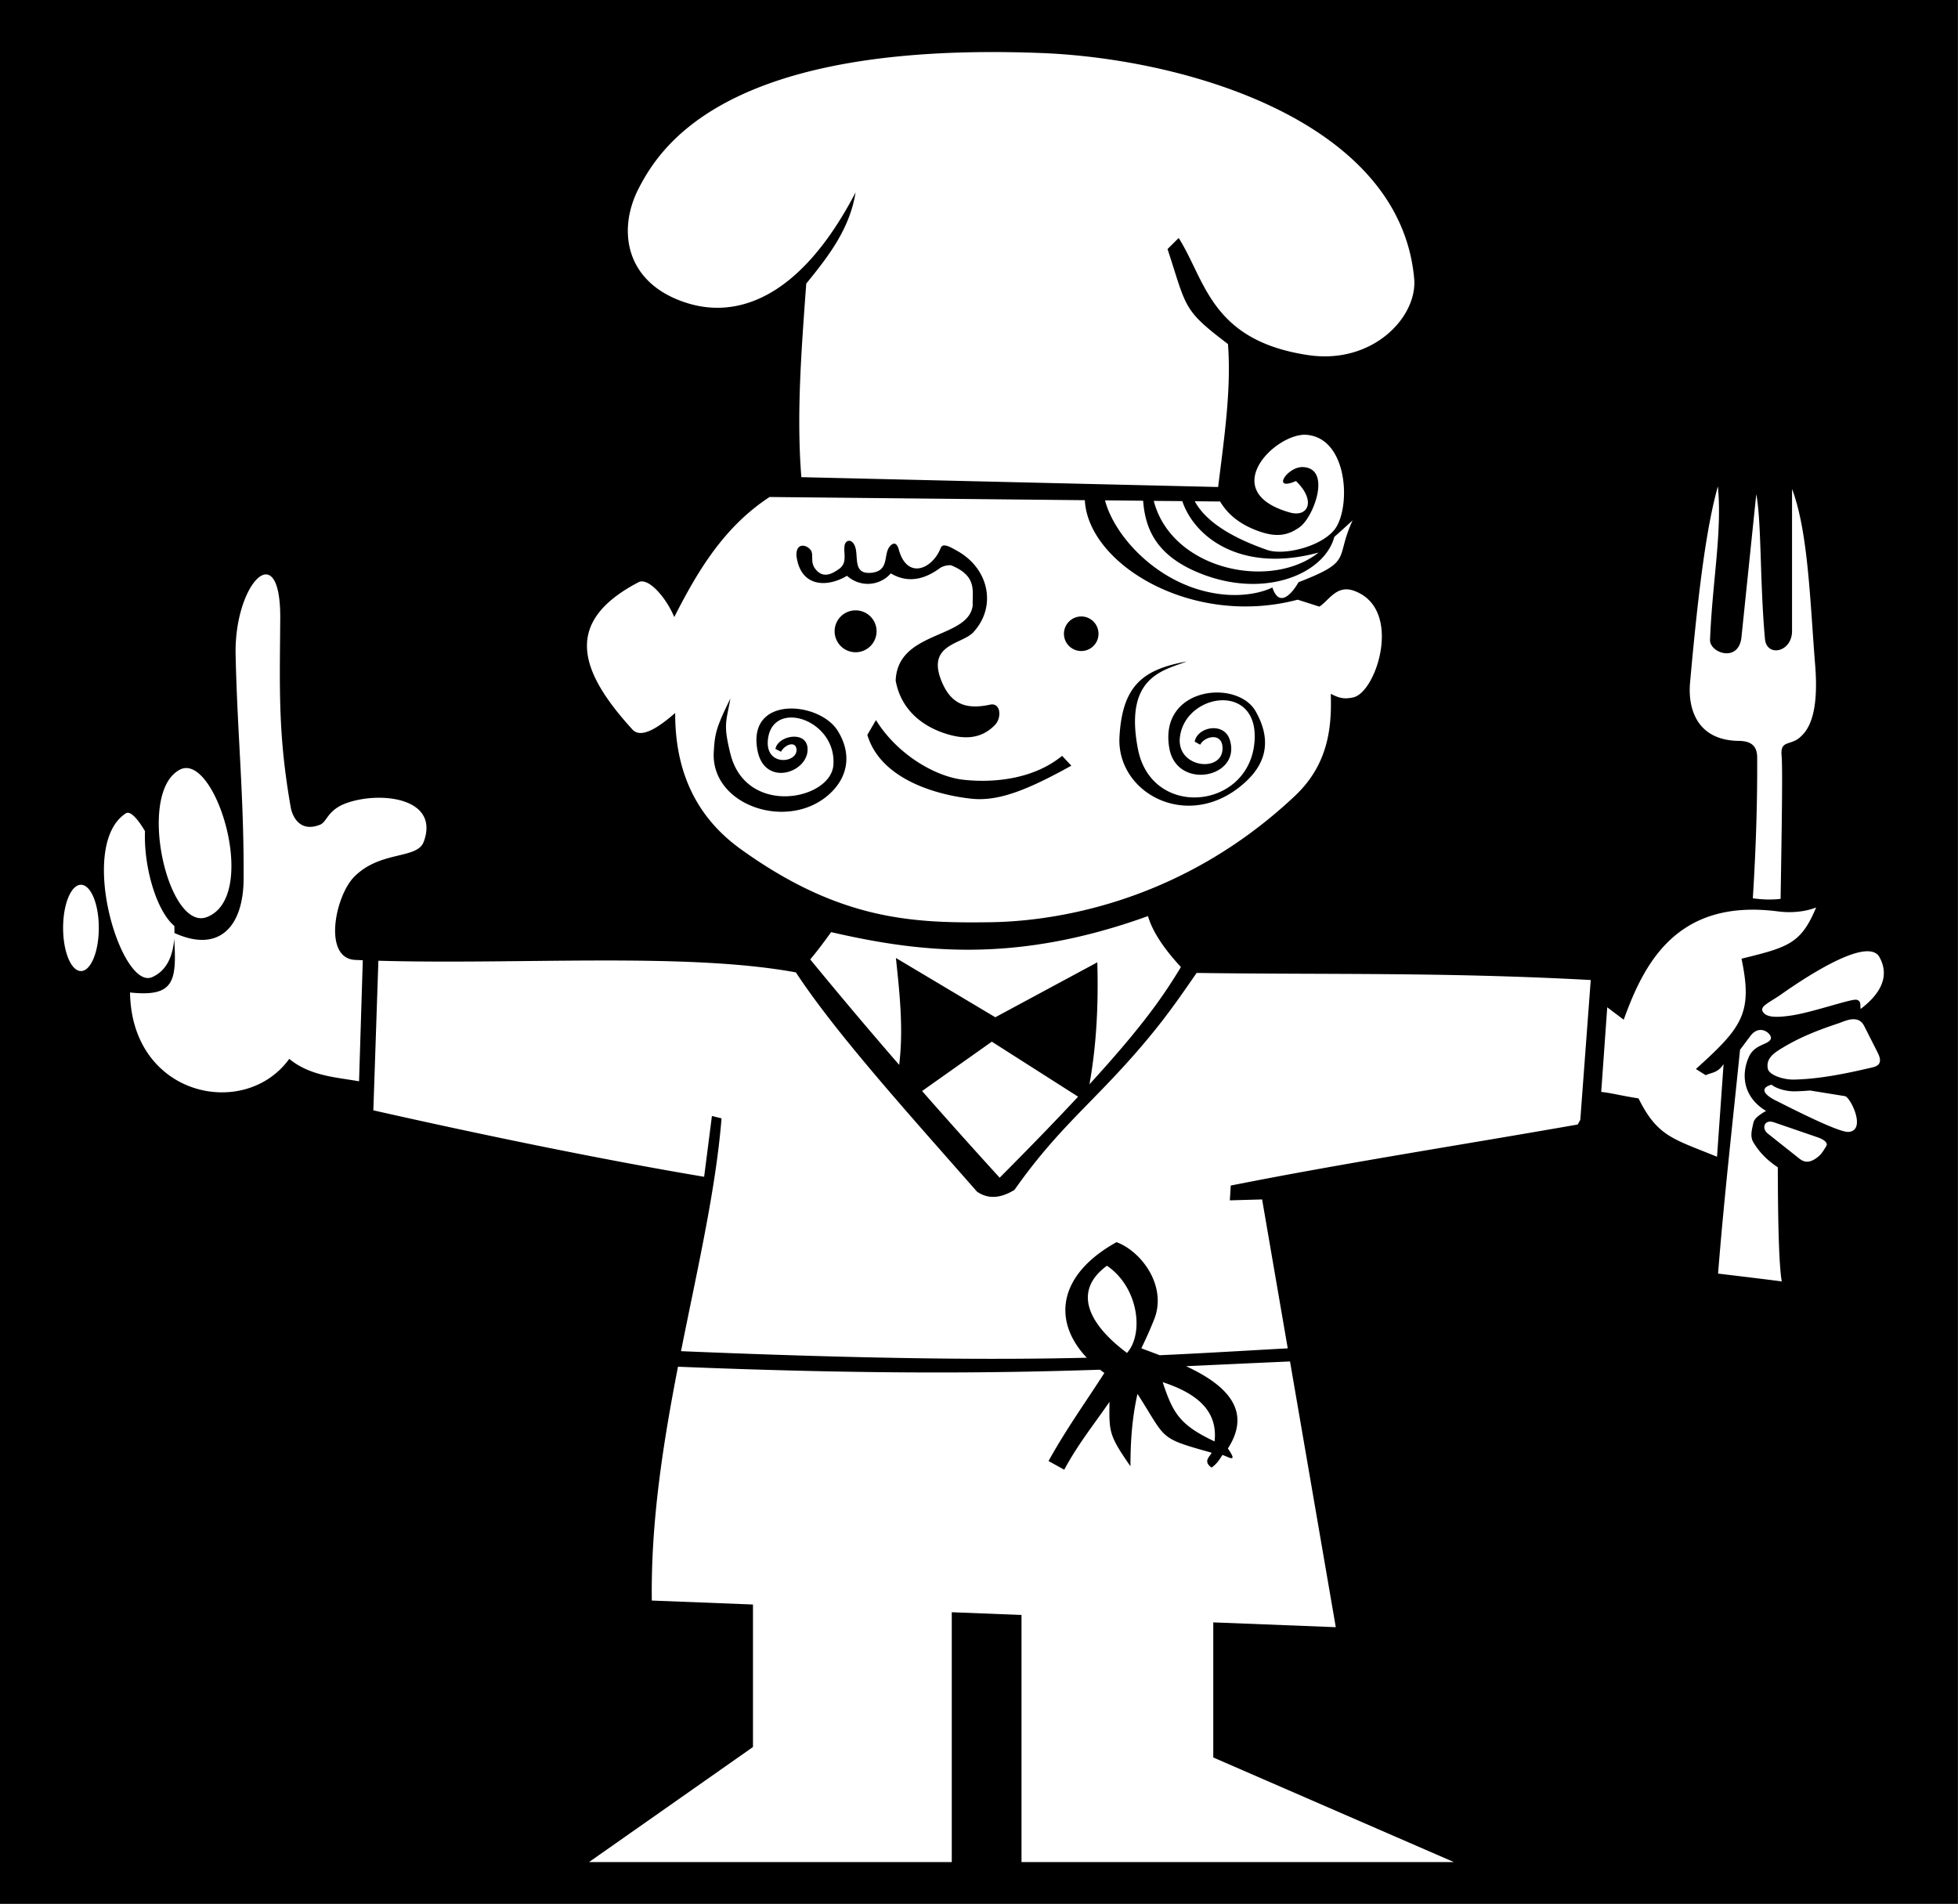
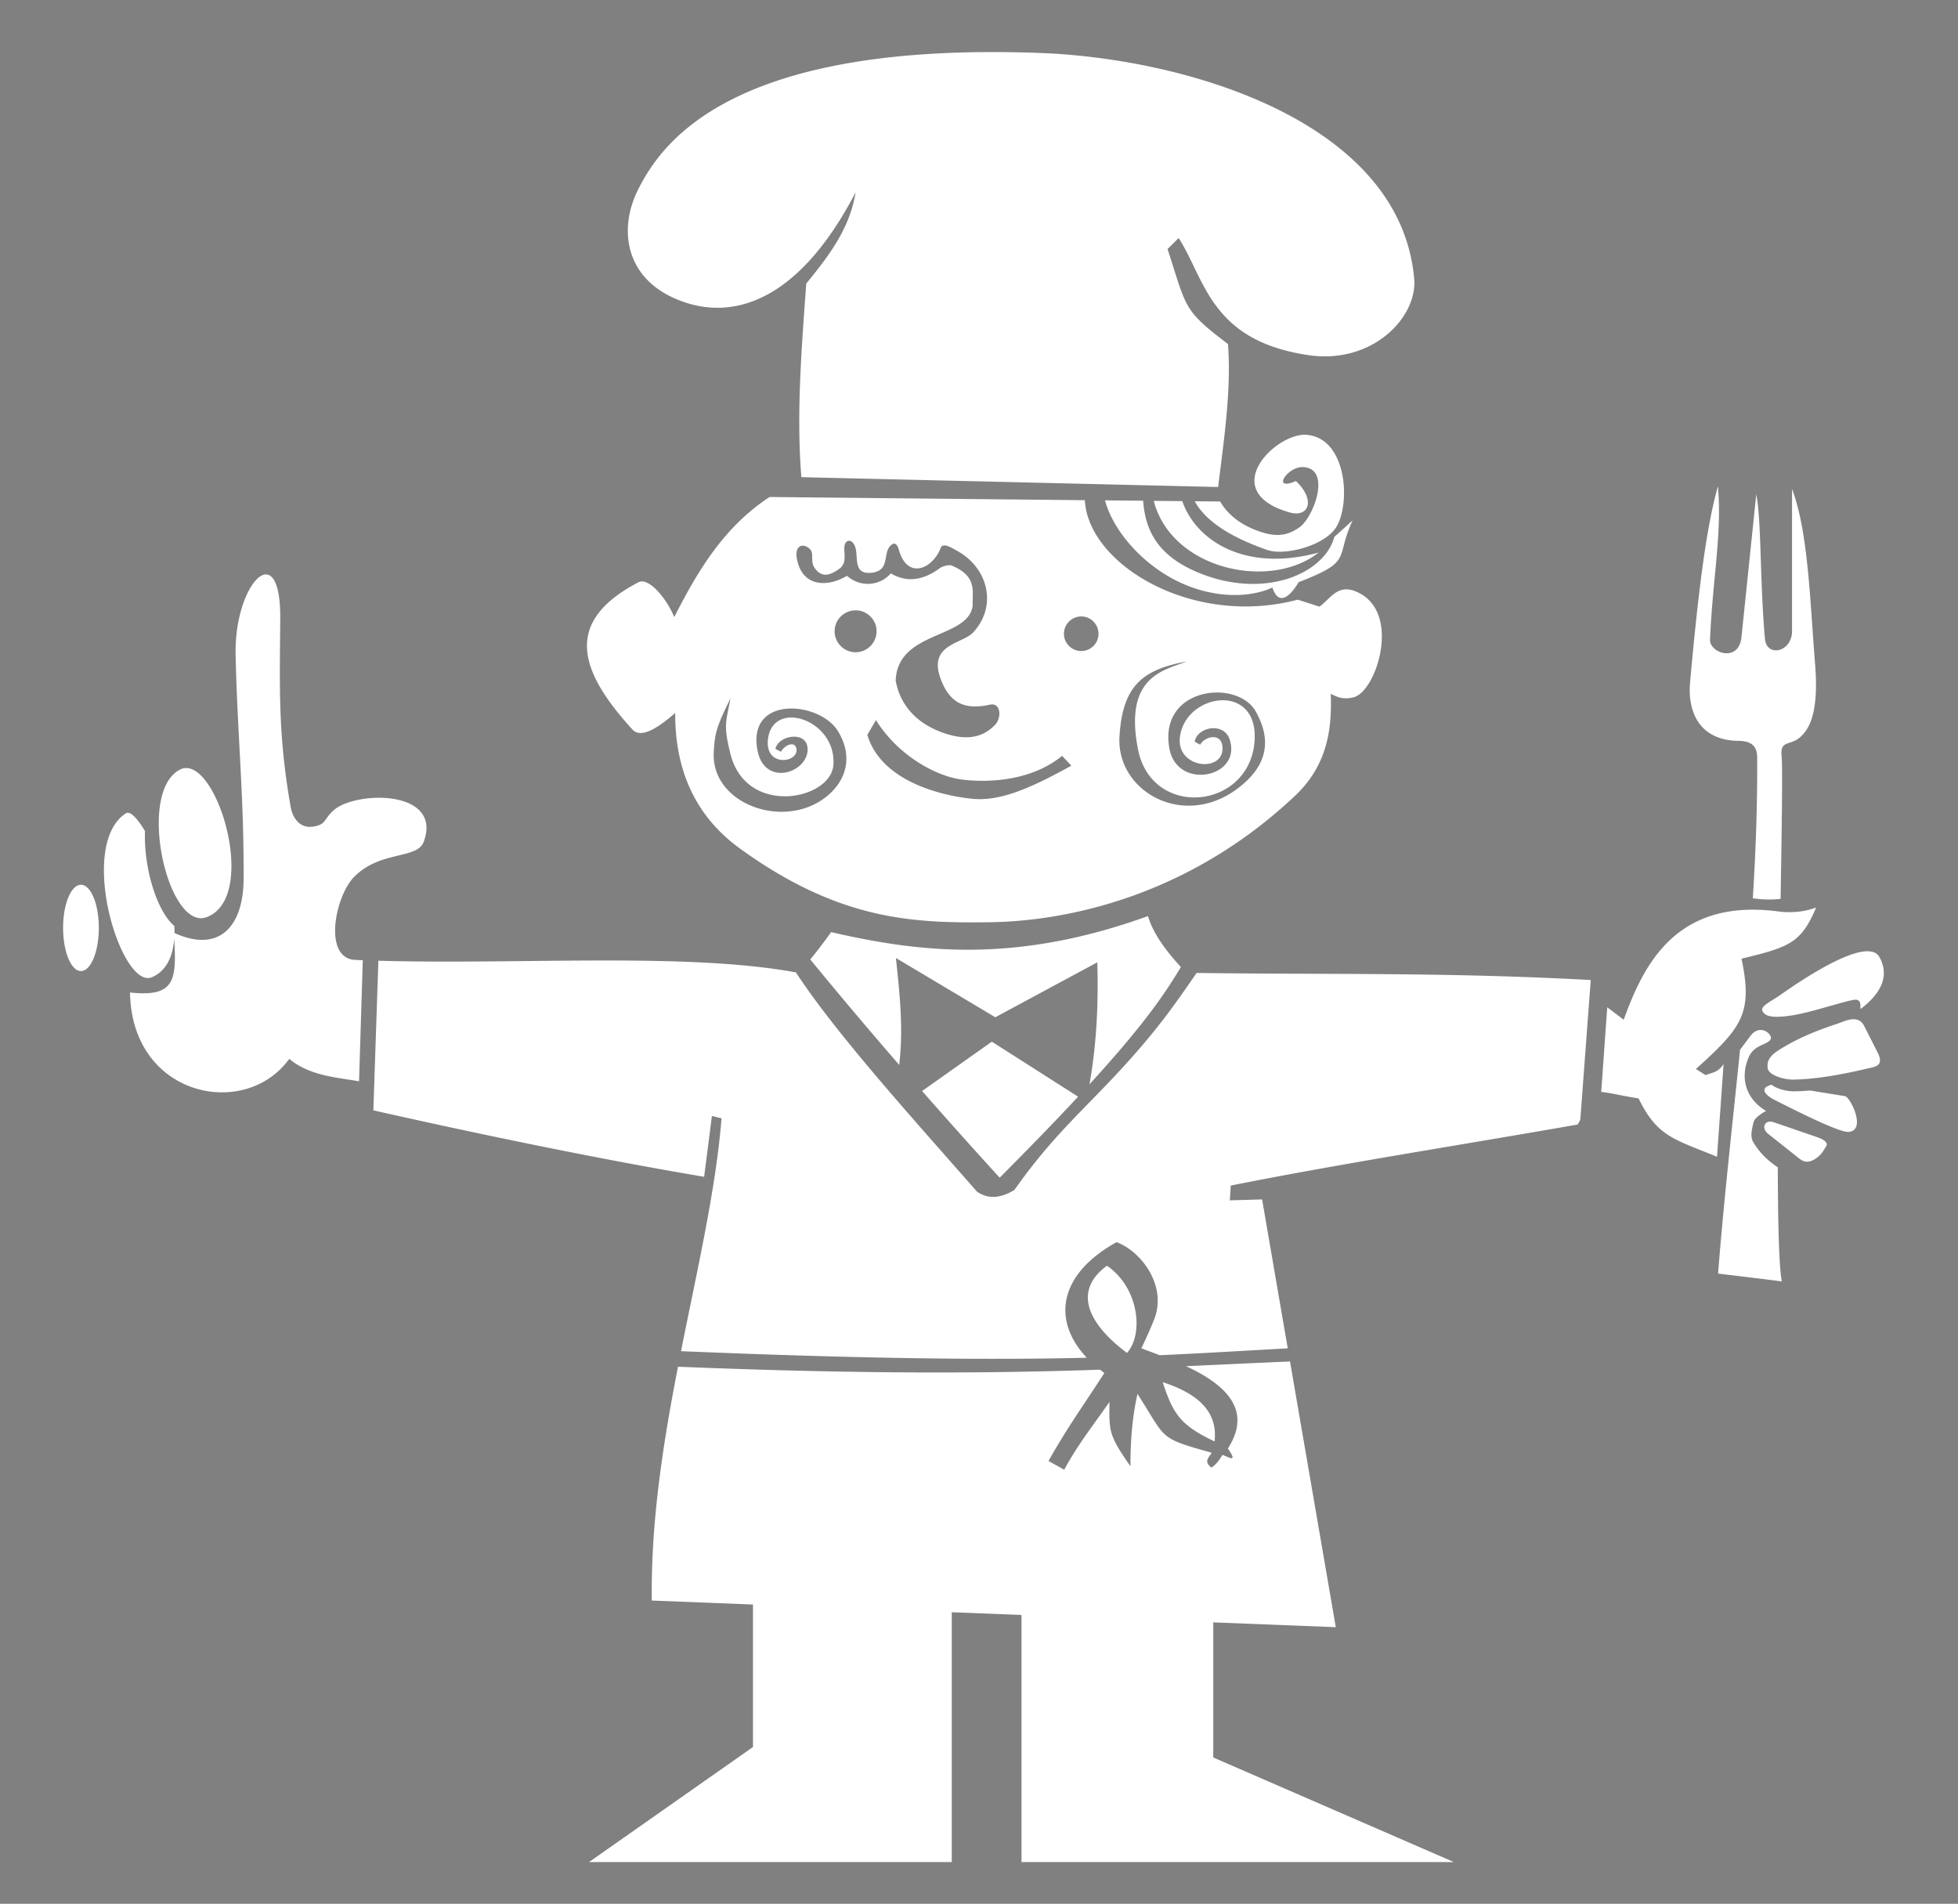
<svg xmlns="http://www.w3.org/2000/svg" viewBox="0 0 700 680.6">
  <rect x="0" y="0" width="700" height="680.6" fill="#808080" stroke="none" />
-   <path d="M-.04.001h699.997v680.605H-.04z" />
  <path d="M352.114 18.617c6.297-.042 12.921.063 19.882.327C423.99 20.914 500.561 43.32 505.58 99.62c1.225 13.735-14.876 30.774-37.91 27.328-34.876-5.217-36.707-26.828-46.282-41.865l-3.982 3.955c6.95 21.2 5.363 21.637 21.6 33.955 1.245 16.237-1.373 33.743-3.518 51.11l-148.996-3.518c-1.806-22.4.036-45.624 1.746-69.193 7.866-9.68 15.536-19.485 17.646-32.619-19.983 38.366-42.56 44.965-59.947 39.656-22.25-6.795-25.424-25.825-17.646-40.992 7.629-14.879 29.36-48.19 123.825-48.82zM466.28 155.42a8.71 8.71 0 011.063.055c13.84 1.324 15.591 23.504 10.636 32.537-3.807 6.944-18.522 10.833-24.955 8.591-15.723-5.478-22.855-11.764-25.882-17.4l9.055.081c2.476 4.192 6.575 7.959 13.391 10.473 6.979 2.574 10.965 1.597 15.055-1.31 5.023-3.568 11.516-21.066 1.145-21.464-5.585-.213-11.401 8.853-2.481 4.992 7.19 6.862 4.534 13.134-2.182 11.236-25.69-7.259-6.153-27.498 5.154-27.792zm147.878 18.437c1.56 16.406-1.934 33.509-2.809 54.847-.194 4.73 10.272 8.374 11.237-.927l5.29-51.11c1.896 9.826 1.28 31.604 3.11 51.738.607 6.682 9.682 4.795 9.682-2.81v-50.81c5.8 15.373 6.42 40.058 8.264 62.974 1.512 18.79-3.001 23.692-5.454 25.855-3.42 3.016-7.083.887-6.546 6.546.403 4.247.071 25.2-.355 51.192-3.628.403-6.865.228-9.927-.218 1.03-16.485 1.65-33.219 1.554-50.348-.02-3.909-1.918-5.865-6.545-5.918-15.172-.173-18.253-11.769-17.455-20.728 3.217-36.083 6.133-56.607 9.954-70.283zm-339.01 3.819l112.689 1.145c1.158 22.87 38.333 45.549 76.093 35.565l7.773 2.482c3.609-2.418 6.21-7.934 12.49-5.619 17.458 6.433 7.982 36.13-.326 38.047-3.64.84-5.4.079-8.1-1.255.327 11.043-.431 24.812-12.792 36.465-44.146 41.618-93.27 44.986-109.093 45.192-27.392.356-53.632-.595-89.126-26.183-17.97-12.953-23.42-30.771-23.373-48.629-5.573 4.866-12.072 9.424-15.273 5.919-19.299-21.133-24.746-38.61 2.182-52.666 3.456-1.804 9.781 5.332 12.764 12.464 8.395-16.539 17.816-32.302 34.091-42.929zm119.898 1.2l13.636.136c.75 10.018 4.625 19.428 19.72 25.692 23.477 9.742 45.101.485 48.628-12.764 1.655-1.448 4.074-3.655 6.546-5.918-6.446 13.905.421 14.464-19.337 22.119-2.324 4.07-6.892 9.364-9.355 1.882 0 0-9.426 5.141-24.628 1.227-18.085-4.657-31.929-19.99-35.21-32.374zm17.428.19l10.2.082c4.611 13.527 21.78 25.727 48.737 18.382-17.173 13.68-52.547 6.199-58.937-18.464zm-108.876 14.265a1.458 1.458 0 00-.273.027c-.69.122-1.243.776-1.39 1.69-.447 2.767 1.142 6.176-1.992 8.374-2.437 1.71-5.758 3.66-8.59-.218-1.78-2.435-.322-4.972-1.555-6.6-1.444-1.907-5.18-2.737-5.073 1.963 1.315 11.185 10.663 11.705 18.082 7.282 5.164 4.537 12.105 3.32 15.656-.872 6.354 3.781 12.35 1.926 17.455-1.8 1.548-1.131 3.832-1.192 4.145-1.064 9.457 3.864 7.48 9.257 7.691 14.318-1.44 12.092-26.86 8.88-27.545 26.891 1.822 10.072 9.074 16.144 17.864 18.956 5.66 1.81 12.212 2.486 17.618-3.082 2.528-2.603 2.109-8.117-1.745-7.282-8.172 1.77-13.67.083-17.1-7.828-6.034-13.91 7.035-13.609 11.127-18.055 8.426-9.158 5.577-22.543-5.4-28.883-3.178-1.835-5.531-3.111-6.273-1.227-2.986 7.577-11.971 11.419-14.973.572-.96-3.464-2.656-1.874-3.328-1.009-2.242 2.886.032 8.571-6.382 9.273-7.228.792-4.339-6.421-6.163-9.927-.54-1.036-1.227-1.487-1.855-1.5zM95.088 205.358c2.878.012 5.188 4.611 5.1 15.874-.192 25.327-.797 41.39 3.737 67.338.618 3.538 3.467 9.158 10.582 6.218 2.407-.995 2.591-5.21 9.246-7.637 12.027-4.386 33.544-2.035 27.737 13.773-2.348 6.392-15.522 3.046-24.9 12.573-6.801 6.91-11.23 29.16.436 29.674.886.039 1.779.074 2.673.109l-1.337 43.283c-8.032-1.433-17.532-1.868-24.955-8.019-15.833 21.956-56.375 13.518-56.92-23.728 15.829 1.693 16.709-4.035 15.792-19.227-.476 6.347-2.769 11.495-7.91 13.745-11.048 4.837-26.95-47.24-9.355-58.583.183-.118.384-.182.6-.19 1.52-.064 3.812 2.477 6.219 6.572-.496 12.828 4.108 28.554 10.5 33.901.039.852.04 1.686.027 2.51 15.927 7.247 24.663-2.162 24.737-19.42.131-29.814-2.266-51.917-2.864-80.074-.338-15.966 6.06-28.712 10.855-28.692zm210.796 12.846c-4.139 0-7.5 3.334-7.5 7.473s3.36 7.5 7.5 7.5c4.138 0 7.5-3.361 7.5-7.5s-3.362-7.473-7.5-7.473zm80.674 2.182c-3.408 0-6.19 2.783-6.19 6.191s2.782 6.164 6.19 6.164a6.159 6.159 0 006.164-6.164c0-3.408-2.755-6.191-6.164-6.191zm37.692 16.092c-15.519 2.855-22.973 8.455-24.027 26.89-1.179 20.615 25.526 34.598 45.383 15.874 7.45-7.024 8.764-15.246 3.327-24.9-6.604-11.727-34.816-8.76-30.873 13.227 2.702 15.075 25.858 10.545 21.6-3.081-2.037-6.52-11.601-4.65-12.546.654l1.964 1.091c1.514-2.955 7.393-4.358 7.937.464 1.104 9.8-16.508 8.234-15.191-3.11 1.836-15.823 28.36-19.958 26.673 1.555-1.91 24.347-36.8 27.771-41.674 2.646-5.057-26.06 9.325-28.127 17.428-31.31zm-163.125 13.227c-5.16 10.521-5.553 12.528-5.946 19.092-1.118 18.678 25.11 28.012 40.12 16.118 7.679-6.085 9.636-14.9 4.2-23.646-6.605-10.624-32.606-12.801-28.665 7.118 2.624 13.264 18.583 7.714 17.864-1.036-.51-6.227-10.537-4.423-11.482.382l1.991 1.009c1.514-2.677 5.036-3.765 5.51-1.146.945 5.232-11.463 6.813-10.146-3.463 1.836-14.335 24.526-6.864 23.373 9.328-.896 12.589-31.21 18.61-36.82-3.982-2.632-10.605-1.49-11.38 0-19.773zm52.037 7.719l-3.081 5.29c4.892 16.418 25.948 21.638 37.255 22.828 9.64 1.016 19.965-3.102 35.674-11.809l-3.3-3.518c-10.873 8.896-25.933 9.65-35.565 8.51-9.594-1.138-23.23-8.775-30.982-21.301zM66.715 274.578c12.1.307 25.081 46.33 7.282 53.265-13.969 5.444-25.34-44.544-9.682-52.692a4.868 4.868 0 012.4-.573zm-37.773 41.728c3.529 0 6.382 6.889 6.382 15.41 0 8.52-2.853 15.437-6.382 15.437s-6.382-6.916-6.382-15.437c0-8.522 2.853-15.41 6.382-15.41zm620.333 8.128c-5.384 12.861-9.816 14.181-26.673 18.3 4.11 19.544.195 24.55-16.31 39.438l3.518 2.21c2.13-1.04 4.252-.7 6.382-3.983l-2.345 33.138c-15.72-6.43-21.269-7.175-28.064-20.864-6.838-1.07-9.196-1.843-13.337-2.318l2.155-30.246 5.891 4.445c7.093-19.615 18.664-43.476 55.147-38.728 4.796.624 9.625.137 13.637-1.39zm-238.872 3.072c1.845 6.165 6.255 12.21 11.783 18.218-5.82 9.573-12.78 20.145-32.702 41.92 2.613-14.538 3.223-29.074 2.81-43.61l-36.465 19.636-35.537-21.191c1.364 12.865 2.733 25.365 1.172 38.21a1786.87 1786.87 0 01-31.8-37.693c2.73-3.253 5.126-6.51 7.472-9.764 32.013 7.376 66.159 11.28 113.266-5.727zm256.973 12.573c2.067-.05 3.677.545 4.527 2.072 4.361 7.832-1.083 14.29-6.709 18.546-.255-1.09.374-2.822-1.418-3.272-1.827-.46-15.61 4.467-23.373 5.618-6.083.901-9.226.562-10.282-1.555-.901-1.808 2.767-3.274 6.545-5.918 3.979-2.784 21.752-15.277 30.71-15.491zm-453.341 3.3c26.144-.044 50.907.632 70.501 4.254 14.35 21.87 40.377 50.62 64.748 78.384 3.684 2.534 8.046 2.653 13.391-.628 11.463-16.311 21.357-25.578 32.428-37.091 17.834-18.546 24.82-29.143 32.701-40.474 46.46.661 88.576-.32 140.897 2.536l-3.736 49.992-.928 1.664c-41.355 7.269-83.475 13.759-124.035 21.819l-.327 5.29 11.537-.327 9.164 53.238c-15.226.821-29.567 1.728-45.765 2.455-2.427-.925-4.663-1.737-6.573-2.482a153.134 153.134 0 004.528-10.173c4.858-12.02-4.494-24.48-13.392-27.764-20.845 11.56-23.143 28.095-10.636 41.32-32.688.781-75.763.542-145.069-2.346 5.895-29.598 12.455-57.814 14.483-83.238l-3.437-.846-2.782 21.737c-37.298-6.26-81.422-15.428-118.257-23.756l1.8-53.483c25.097.724 52.621-.038 78.766-.081zm448.515 21c1.507-.026 2.946.523 3.9 2.4l4.827 9.518c2.392 4.707-.92 5.077-3.136 5.591-7.605 1.764-17.463 3.873-26.783 4.064-3.912.08-8.933-1.684-9.355-3.9-.558-2.93 1.085-4.85 4.036-6.71 7.434-4.682 14.39-7.201 21.191-9.49 1.305-.44 3.381-1.44 5.319-1.474zm-33.437 3.845c2.376-.213 4.31 2.02 3.982 3.082-.704 2.283-5.798 1.849-7.882 6.573-2.932 6.644-1.8 14.5 6.164 19.283-3.371 1.868-4.314 3.207-4.528 4.227-.498 2.375-1.303 4.829 0 7.01 2.367 3.958 5.406 6.706 8.728 8.918.039 19.626.407 35.109 1.418 40.8-3.454-.51-22.774-2.808-22.774-2.808 2.127-26.95 5.154-53.399 7.855-80.021l3.682-4.91c1.093-1.45 2.275-2.057 3.355-2.154zm-274.532 4.173l30.846 19.664c-7.523 8.083-16.692 17.574-28.037 28.965a2177.134 2177.134 0 01-27.737-30.983zm278.765 15.382c1.755 1.448 5.358 2.434 8.318 2.373a79.698 79.698 0 005.427-.3l12.491 2.018c1.958.319 7.838 12.32 1.255 12.791-3.884.279-24.928-10.768-26.02-11.236-3.458-1.721-6.256-4.313-1.472-5.646zm-.764 13.2c.14-.012.28-.008.436 0 .356.02.746.1 1.173.246l15.41 5.291c3.165 1.087 3.905 2.293 3.272 3.273-.986 1.526-1.572 2.799-3.273 4.064-3.07 2.283-4.906 1.467-6.382.3l-11.17-8.865c-2.03-1.605-1.55-4.113.572-4.309zM395.735 452.5c11.416 7.765 13.252 24.378 7.173 31.174-13.086-9.774-20-21.733-7.173-31.174zm65.456 34.228l16.364 94.99L433.754 580v48.302l86.02 37.392h-154.58v-88.34l-24.93-.982v89.317H210.584l58.61-41.128v-50.947l-36.165-1.418c-.383-28.24 4.076-56.446 9.355-83.593 67.542 2.748 112.48 2.361 150.881 1.064.502.395 1.026.787 1.555 1.173-6.53 10.182-13.634 20.044-19.964 31.473l5.618 3.109c4.875-9.07 10.416-15.919 16.173-24.246-.115 10.684-.289 11.84 7.5 23.019 0-8.748.57-17.281 2.51-25.882 10.56 16.41 7.186 15.618 26.482 21.028-.145 1.071-3.41 2.917 0 5.318 1.826-1.232 2.86-2.861 3.873-4.5 1.73.38 5.982 3.434 1.964-2.318 9.406-14.578-2.287-23.524-14.946-29.428 12.417-.56 24.61-1.148 37.174-1.691zm-45.519 7.392c12.648 4.126 19.748 10.534 18.546 21.19-12.25-5.796-14.817-9.826-18.546-21.19z" fill="#fff" />
</svg>